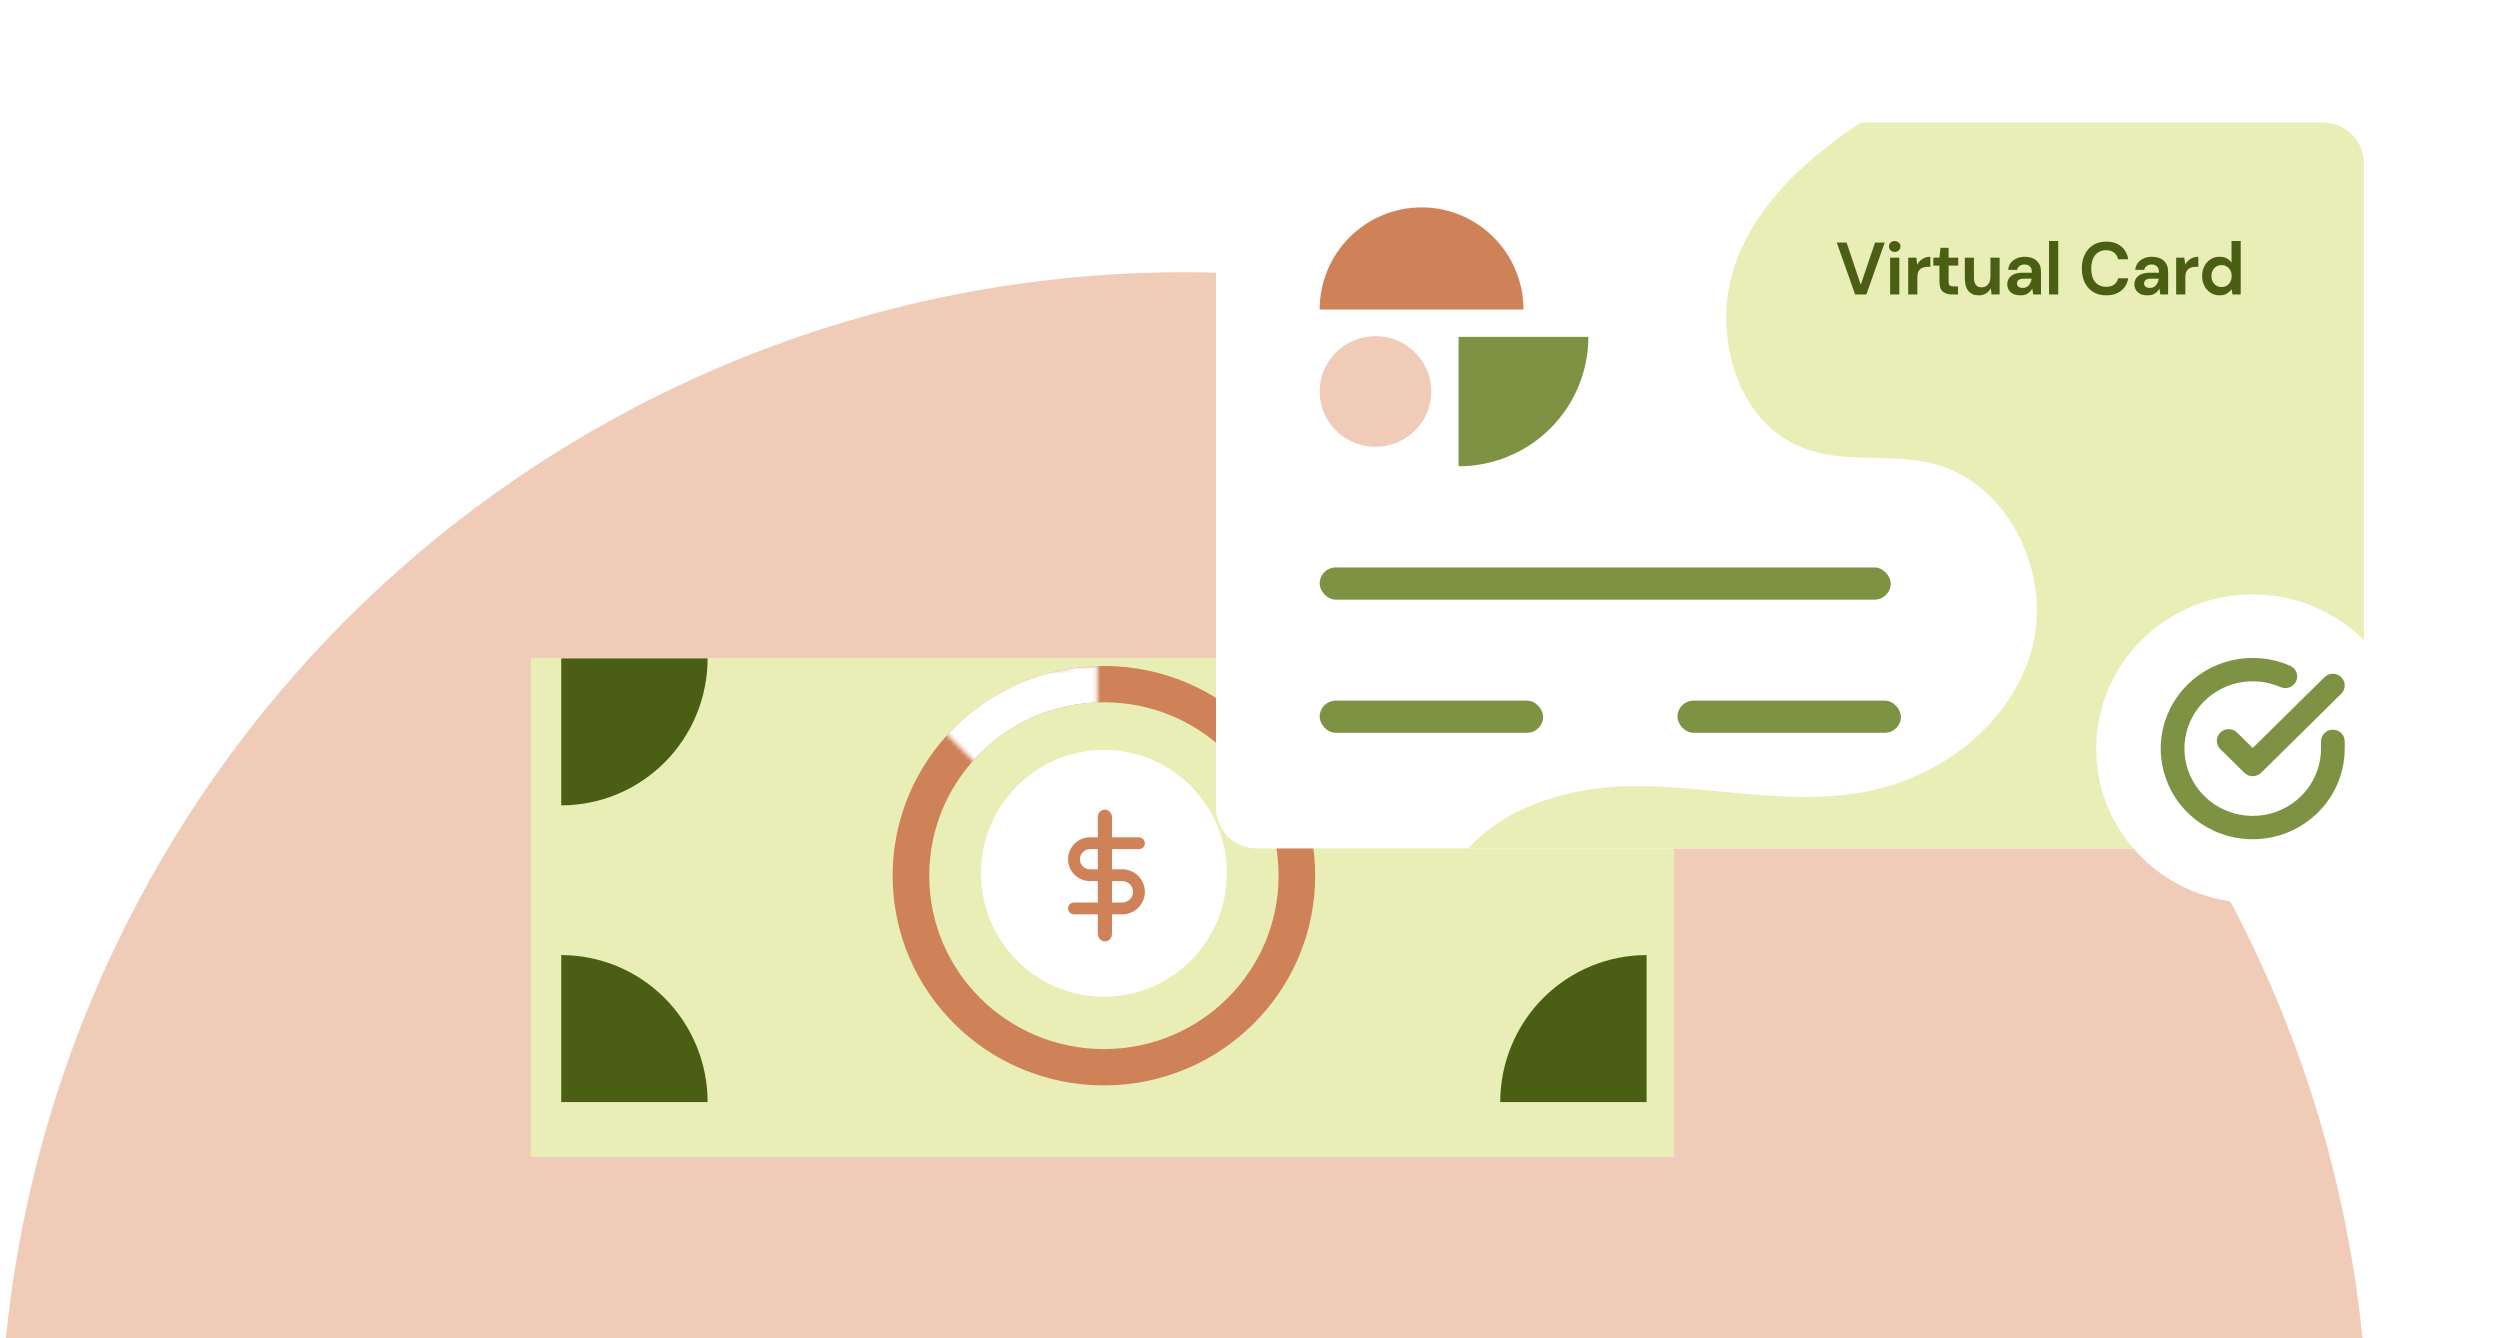
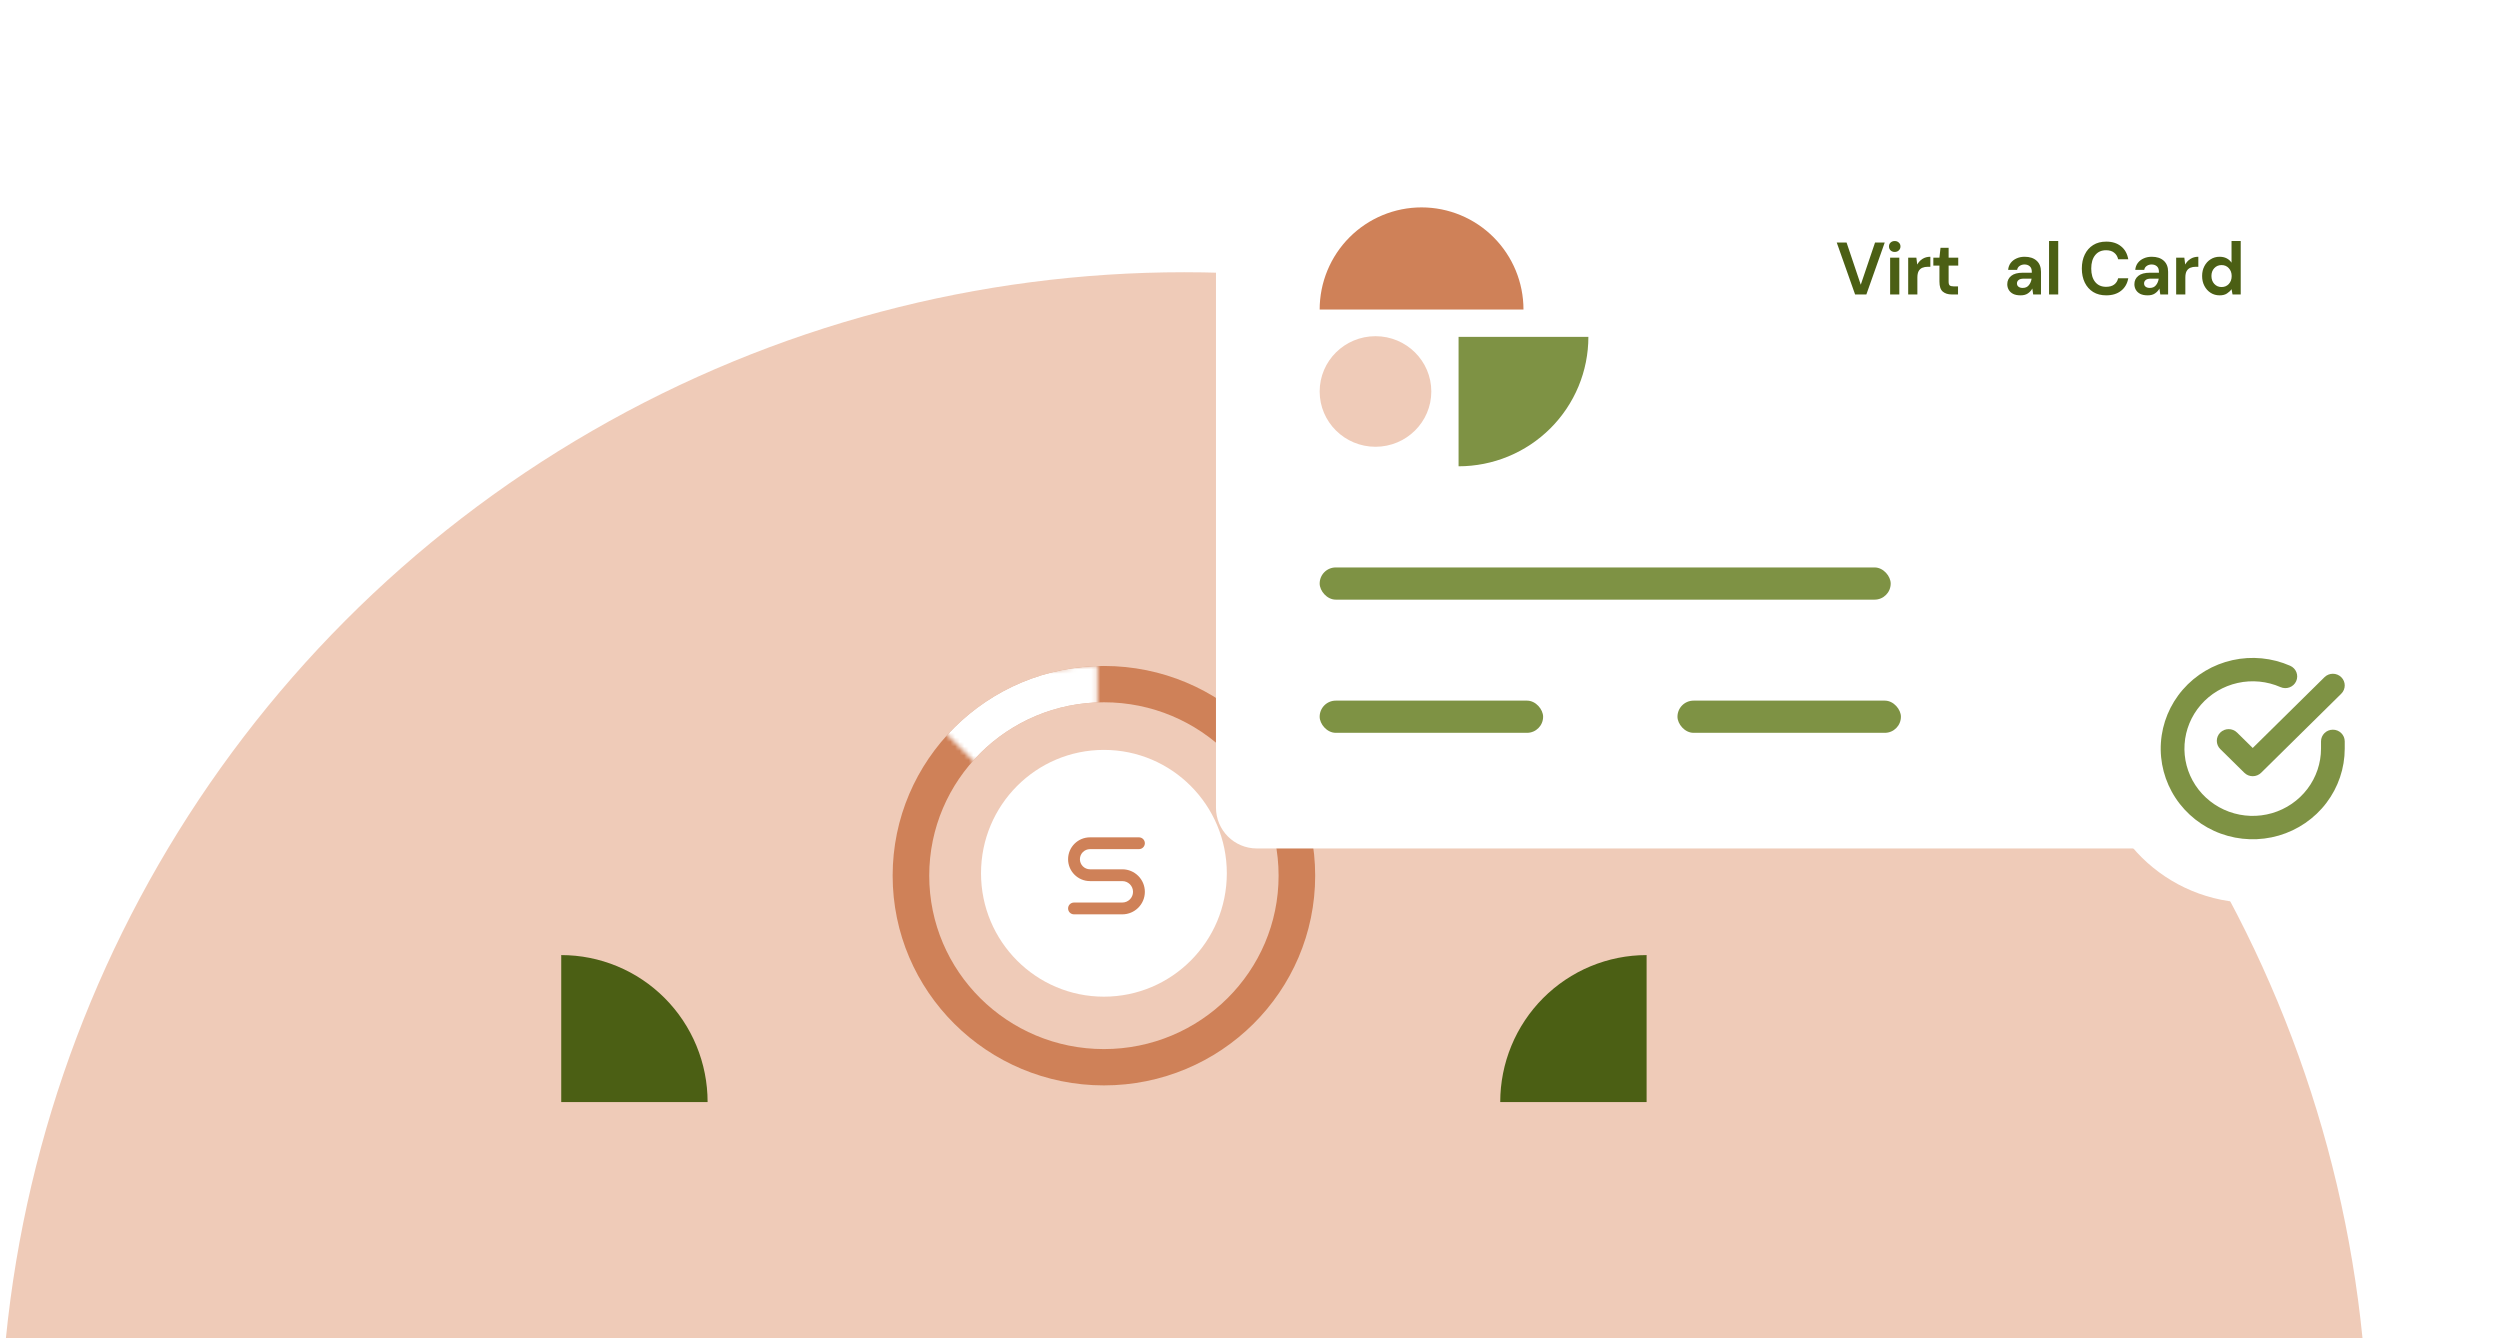
<svg xmlns="http://www.w3.org/2000/svg" width="551" height="295" viewBox="0 0 551 295" fill="none">
  <circle cx="261" cy="321" r="261" fill="#EFCBB8" />
  <g filter="url(#filter0_d_652_1090)">
-     <rect x="117" y="139" width="252" height="110" fill="#E9EEB6" />
-   </g>
+     </g>
  <path fill-rule="evenodd" clip-rule="evenodd" d="M243.302 239.222C269.018 239.222 289.865 218.528 289.865 193C289.865 167.472 269.018 146.778 243.302 146.778C217.586 146.778 196.739 167.472 196.739 193C196.739 218.528 217.586 239.222 243.302 239.222ZM243.302 231.218C264.565 231.218 281.802 214.107 281.802 193C281.802 171.893 264.565 154.782 243.302 154.782C222.039 154.782 204.802 171.893 204.802 193C204.802 214.107 222.039 231.218 243.302 231.218Z" fill="#CF8158" />
  <mask id="mask0_652_1090" style="mask-type:alpha" maskUnits="userSpaceOnUse" x="198" y="146" width="44" height="49">
    <path d="M241.859 146.333V194.792L198.545 151.795L241.859 146.333Z" fill="#C4C4C4" />
  </mask>
  <g mask="url(#mask0_652_1090)">
-     <path fill-rule="evenodd" clip-rule="evenodd" d="M243.301 239.222C269.018 239.222 289.864 218.528 289.864 193C289.864 167.472 269.018 146.778 243.301 146.778C217.585 146.778 196.739 167.472 196.739 193C196.739 218.528 217.585 239.222 243.301 239.222ZM243.301 231.218C264.564 231.218 281.801 214.108 281.801 193C281.801 171.893 264.564 154.782 243.301 154.782C222.038 154.782 204.801 171.893 204.801 193C204.801 214.108 222.038 231.218 243.301 231.218Z" fill="white" />
+     <path fill-rule="evenodd" clip-rule="evenodd" d="M243.301 239.222C269.018 239.222 289.864 218.528 289.864 193C289.864 167.472 269.018 146.778 243.301 146.778C217.585 146.778 196.739 167.472 196.739 193C196.739 218.528 217.585 239.222 243.301 239.222ZM243.301 231.218C264.564 231.218 281.801 214.108 281.801 193C281.801 171.893 264.564 154.782 243.301 154.782C222.038 154.782 204.801 171.893 204.801 193Z" fill="white" />
  </g>
  <ellipse cx="243.304" cy="192.472" rx="27.087" ry="27.194" fill="white" />
  <path fill-rule="evenodd" clip-rule="evenodd" d="M235.406 189.372C235.406 186.709 237.57 184.55 240.239 184.55H251.022C251.742 184.55 252.326 185.132 252.326 185.85C252.326 186.568 251.742 187.15 251.022 187.15H240.239C239.009 187.15 238.012 188.145 238.012 189.372C238.012 190.599 239.009 191.594 240.239 191.594H247.351C250.098 191.594 252.326 193.816 252.326 196.557C252.326 199.299 250.098 201.521 247.351 201.521H236.709C235.989 201.521 235.406 200.939 235.406 200.22C235.406 199.502 235.989 198.92 236.709 198.92H247.351C248.659 198.92 249.719 197.862 249.719 196.557C249.719 195.253 248.659 194.195 247.351 194.195H240.239C237.57 194.195 235.406 192.036 235.406 189.372Z" fill="#CF8158" />
-   <rect x="242.74" y="179.215" width="1.562" height="27.495" rx="0.781" stroke="#CF8158" stroke-width="1.562" />
  <path d="M155.956 242.889C155.956 238.636 155.122 234.424 153.501 230.494C151.879 226.565 149.503 222.994 146.507 219.986C143.512 216.979 139.955 214.593 136.041 212.965C132.127 211.338 127.932 210.5 123.696 210.5L123.696 242.889L155.956 242.889Z" fill="#4B5F14" />
  <path d="M330.652 145.111C330.652 149.364 331.487 153.576 333.108 157.506C334.729 161.435 337.106 165.006 340.101 168.014C343.097 171.021 346.653 173.407 350.567 175.035C354.481 176.662 358.677 177.5 362.913 177.5L362.913 145.111L330.652 145.111Z" fill="#4B5F14" />
-   <path d="M123.696 177.5C127.932 177.5 132.127 176.662 136.041 175.035C139.955 173.407 143.512 171.021 146.507 168.014C149.503 165.006 151.879 161.435 153.501 157.506C155.122 153.576 155.956 149.364 155.956 145.111L123.696 145.111L123.696 177.5Z" fill="#4B5F14" />
  <path d="M362.913 210.5C358.677 210.5 354.481 211.338 350.567 212.965C346.653 214.593 343.097 216.979 340.101 219.986C337.106 222.994 334.729 226.565 333.108 230.494C331.487 234.424 330.652 238.636 330.652 242.889L362.913 242.889L362.913 210.5Z" fill="#4B5F14" />
  <g filter="url(#filter1_d_652_1090)">
    <g clip-path="url(#clip0_652_1090)">
      <rect x="268" y="179" width="160" height="253" rx="9" transform="rotate(-90 268 179)" fill="white" />
-       <path d="M316.935 194.222C330.818 209.648 348.108 221.619 367.428 229.183C386.749 236.748 407.568 239.696 428.228 237.794C448.888 235.891 468.819 229.191 486.436 218.226C504.052 207.261 518.868 192.334 529.704 174.632C540.54 156.93 547.098 136.942 548.855 116.258C550.612 95.575 547.52 74.766 539.826 55.488C532.131 36.21 520.046 18.995 504.532 5.213C489.017 -8.57 470.502 -18.54 450.46 -23.903C450.422 -21.861 450.198 -19.826 449.788 -17.825C446.432 -1.839 429.85 7.027 415.853 15.423C401.856 23.819 388.195 34.566 382.589 49.813C376.984 65.06 382.589 85.378 397.828 90.885C406.824 94.244 416.961 91.792 426.225 94.244C442.773 98.509 452.272 118.458 447.841 134.981C443.411 151.504 427.702 163.46 410.919 166.549C394.136 169.639 377.353 165.239 360.335 165.239C343.317 165.239 324.118 171.956 318.411 187.707C317.647 189.808 317.151 191.997 316.935 194.222Z" fill="#E9EEB6" />
      <path d="M335.774 60.219C335.774 57.263 335.193 54.336 334.065 51.605C332.936 48.874 331.281 46.393 329.196 44.302C327.11 42.212 324.634 40.554 321.909 39.423C319.184 38.292 316.264 37.71 313.314 37.71C310.365 37.71 307.444 38.292 304.719 39.423C301.994 40.554 299.518 42.212 297.432 44.302C295.347 46.393 293.692 48.874 292.563 51.605C291.435 54.336 290.854 57.263 290.854 60.219L313.314 60.219L335.774 60.219Z" fill="#CF8158" />
      <path d="M321.468 94.771C325.226 94.771 328.946 94.033 332.418 92.599C335.889 91.165 339.043 89.064 341.7 86.414C344.357 83.765 346.464 80.62 347.902 77.158C349.34 73.697 350.08 69.987 350.08 66.24L321.468 66.24L321.468 94.771Z" fill="#7E9244" />
      <ellipse cx="303.157" cy="78.283" rx="12.303" ry="12.186" fill="#EFCBB8" />
      <path d="M408.864 56.899L404.815 45.45L406.982 45.45L410.113 54.756L413.261 45.45L415.396 45.45L411.347 56.899L408.864 56.899Z" fill="#4B5F14" />
      <path d="M417.598 47.527C417.228 47.527 416.923 47.412 416.68 47.183C416.448 46.954 416.332 46.665 416.332 46.316C416.332 45.968 416.448 45.684 416.68 45.466C416.923 45.237 417.228 45.123 417.598 45.123C417.967 45.123 418.267 45.237 418.499 45.466C418.741 45.684 418.863 45.968 418.863 46.316C418.863 46.665 418.741 46.954 418.499 47.183C418.267 47.412 417.967 47.527 417.598 47.527ZM416.585 56.899L416.585 48.786L418.61 48.786L418.61 56.899L416.585 56.899Z" fill="#4B5F14" />
      <path d="M420.564 56.899L420.564 48.786L422.367 48.786L422.557 50.307C422.842 49.784 423.227 49.37 423.712 49.064C424.207 48.748 424.787 48.59 425.451 48.59L425.451 50.798L424.882 50.798C424.439 50.798 424.044 50.869 423.696 51.011C423.348 51.153 423.074 51.398 422.873 51.747C422.684 52.096 422.589 52.581 422.589 53.202L422.589 56.899L420.564 56.899Z" fill="#4B5F14" />
      <path d="M430.172 56.899C429.349 56.899 428.691 56.692 428.195 56.277C427.699 55.863 427.452 55.127 427.452 54.069L427.452 50.536L426.107 50.536L426.107 48.786L427.452 48.786L427.689 46.611L429.476 46.611L429.476 48.786L431.595 48.786L431.595 50.536L429.476 50.536L429.476 54.086C429.476 54.478 429.555 54.751 429.713 54.904C429.882 55.045 430.167 55.116 430.567 55.116L431.548 55.116L431.548 56.899L430.172 56.899Z" fill="#4B5F14" />
-       <path d="M436.117 57.095C435.136 57.095 434.377 56.779 433.839 56.147C433.312 55.514 433.049 54.587 433.049 53.366L433.049 48.786L435.057 48.786L435.057 53.17C435.057 53.868 435.194 54.402 435.468 54.773C435.742 55.143 436.175 55.329 436.765 55.329C437.324 55.329 437.783 55.122 438.141 54.707C438.51 54.293 438.695 53.715 438.695 52.974L438.695 48.786L440.719 48.786L440.719 56.899L438.932 56.899L438.774 55.525C438.531 56.005 438.178 56.386 437.714 56.67C437.261 56.953 436.728 57.095 436.117 57.095Z" fill="#4B5F14" />
      <path d="M445.343 57.095C444.668 57.095 444.115 56.986 443.683 56.768C443.25 56.539 442.929 56.239 442.718 55.868C442.507 55.498 442.402 55.089 442.402 54.642C442.402 53.889 442.686 53.279 443.256 52.81C443.825 52.341 444.679 52.107 445.818 52.107L447.81 52.107L447.81 51.91C447.81 51.354 447.658 50.945 447.352 50.684C447.046 50.422 446.666 50.291 446.213 50.291C445.802 50.291 445.443 50.395 445.138 50.602C444.832 50.798 444.642 51.093 444.568 51.485L442.591 51.485C442.644 50.896 442.834 50.384 443.161 49.948C443.498 49.511 443.93 49.179 444.458 48.95C444.985 48.71 445.575 48.59 446.229 48.59C447.347 48.59 448.227 48.879 448.87 49.457C449.513 50.035 449.835 50.853 449.835 51.91L449.835 56.899L448.111 56.899L447.921 55.59C447.689 56.027 447.362 56.386 446.941 56.67C446.529 56.953 445.997 57.095 445.343 57.095ZM445.802 55.46C446.382 55.46 446.83 55.263 447.146 54.871C447.473 54.478 447.679 53.993 447.763 53.415L446.039 53.415C445.501 53.415 445.117 53.519 444.885 53.726C444.653 53.922 444.537 54.167 444.537 54.462C444.537 54.778 444.653 55.023 444.885 55.198C445.117 55.372 445.422 55.46 445.802 55.46Z" fill="#4B5F14" />
      <path d="M451.608 56.899L451.608 45.123L453.633 45.123L453.633 56.899L451.608 56.899Z" fill="#4B5F14" />
      <path d="M464.214 57.095C463.097 57.095 462.137 56.85 461.336 56.359C460.535 55.858 459.918 55.165 459.485 54.282C459.053 53.388 458.837 52.357 458.837 51.191C458.837 50.024 459.053 48.993 459.485 48.099C459.918 47.205 460.535 46.507 461.336 46.006C462.137 45.504 463.097 45.253 464.214 45.253C465.543 45.253 466.629 45.597 467.472 46.284C468.326 46.96 468.859 47.914 469.069 49.146L466.839 49.146C466.702 48.525 466.407 48.039 465.954 47.69C465.511 47.331 464.921 47.151 464.183 47.151C463.16 47.151 462.359 47.511 461.779 48.23C461.199 48.95 460.909 49.937 460.909 51.191C460.909 52.445 461.199 53.431 461.779 54.151C462.359 54.86 463.16 55.214 464.183 55.214C464.921 55.214 465.511 55.051 465.954 54.724C466.407 54.386 466.702 53.922 466.839 53.333L469.069 53.333C468.859 54.511 468.326 55.432 467.472 56.097C466.629 56.763 465.543 57.095 464.214 57.095Z" fill="#4B5F14" />
      <path d="M473.36 57.095C472.685 57.095 472.132 56.986 471.7 56.768C471.267 56.539 470.946 56.239 470.735 55.868C470.524 55.498 470.419 55.089 470.419 54.642C470.419 53.889 470.703 53.279 471.273 52.81C471.842 52.341 472.696 52.107 473.835 52.107L475.827 52.107L475.827 51.91C475.827 51.354 475.674 50.945 475.369 50.684C475.063 50.422 474.683 50.291 474.23 50.291C473.819 50.291 473.46 50.395 473.155 50.602C472.849 50.798 472.659 51.093 472.585 51.485L470.608 51.485C470.661 50.896 470.851 50.384 471.178 49.948C471.515 49.511 471.947 49.179 472.474 48.95C473.002 48.71 473.592 48.59 474.246 48.59C475.363 48.59 476.244 48.879 476.887 49.457C477.53 50.035 477.852 50.853 477.852 51.91L477.852 56.899L476.128 56.899L475.938 55.59C475.706 56.027 475.379 56.386 474.957 56.67C474.546 56.953 474.014 57.095 473.36 57.095ZM473.819 55.46C474.399 55.46 474.847 55.263 475.163 54.871C475.49 54.478 475.695 53.993 475.78 53.415L474.056 53.415C473.518 53.415 473.133 53.519 472.901 53.726C472.67 53.922 472.554 54.167 472.554 54.462C472.554 54.778 472.67 55.023 472.901 55.198C473.133 55.372 473.439 55.46 473.819 55.46Z" fill="#4B5F14" />
      <path d="M479.625 56.899L479.625 48.786L481.428 48.786L481.618 50.307C481.903 49.784 482.287 49.37 482.772 49.064C483.268 48.748 483.848 48.59 484.512 48.59L484.512 50.798L483.943 50.798C483.5 50.798 483.105 50.869 482.757 51.011C482.409 51.153 482.135 51.398 481.934 51.747C481.744 52.096 481.65 52.581 481.65 53.202L481.65 56.899L479.625 56.899Z" fill="#4B5F14" />
      <path d="M489.204 57.095C488.466 57.095 487.807 56.91 487.228 56.539C486.648 56.168 486.189 55.661 485.852 55.018C485.514 54.375 485.346 53.644 485.346 52.826C485.346 52.008 485.514 51.283 485.852 50.651C486.189 50.008 486.648 49.506 487.228 49.146C487.807 48.775 488.466 48.59 489.204 48.59C489.795 48.59 490.311 48.705 490.754 48.934C491.197 49.163 491.556 49.484 491.83 49.898L491.83 45.123L493.854 45.123L493.854 56.899L492.051 56.899L491.83 55.738C491.577 56.097 491.239 56.414 490.818 56.686C490.406 56.959 489.869 57.095 489.204 57.095ZM489.631 55.263C490.285 55.263 490.818 55.04 491.229 54.593C491.65 54.135 491.861 53.551 491.861 52.843C491.861 52.134 491.65 51.556 491.229 51.109C490.818 50.651 490.285 50.422 489.631 50.422C488.988 50.422 488.456 50.645 488.034 51.093C487.612 51.54 487.401 52.117 487.401 52.826C487.401 53.535 487.612 54.118 488.034 54.576C488.456 55.034 488.988 55.263 489.631 55.263Z" fill="#4B5F14" />
      <rect x="290.854" y="117.065" width="125.856" height="7.097" rx="3.548" fill="#7E9244" />
      <rect x="290.854" y="146.419" width="49.248" height="7.097" rx="3.548" fill="#7E9244" />
      <rect x="369.715" y="146.419" width="49.248" height="7.097" rx="3.548" fill="#7E9244" />
    </g>
  </g>
  <g filter="url(#filter2_d_652_1090)">
    <ellipse cx="496.5" cy="159" rx="34.5" ry="34" fill="white" />
    <path fill-rule="evenodd" clip-rule="evenodd" d="M502.626 145.44C499.661 144.138 496.349 143.816 493.183 144.521C490.017 145.226 487.167 146.921 485.058 149.352C482.949 151.784 481.694 154.822 481.481 158.014C481.267 161.206 482.106 164.38 483.873 167.064C485.639 169.747 488.239 171.796 491.284 172.905C494.328 174.013 497.655 174.122 500.768 173.215C503.88 172.308 506.612 170.434 508.556 167.872C510.499 165.31 511.55 162.197 511.552 158.999L511.552 157.398C511.552 155.976 512.722 154.823 514.166 154.823C515.609 154.823 516.779 155.976 516.779 157.398L516.779 159.001C516.777 163.311 515.361 167.505 512.742 170.956C510.124 174.408 506.444 176.933 502.25 178.155C498.056 179.377 493.574 179.231 489.472 177.737C485.37 176.243 481.868 173.483 479.488 169.868C477.107 166.252 475.977 161.975 476.265 157.675C476.552 153.375 478.243 149.281 481.084 146.005C483.926 142.729 487.765 140.446 492.031 139.496C496.296 138.546 500.759 138.981 504.754 140.735C506.072 141.314 506.665 142.837 506.077 144.136C505.49 145.435 503.945 146.019 502.626 145.44Z" fill="#7E9244" />
    <path fill-rule="evenodd" clip-rule="evenodd" d="M516.013 143.25C517.034 144.255 517.035 145.886 516.015 146.893L498.349 164.32C497.859 164.803 497.194 165.075 496.501 165.075C495.807 165.075 495.142 164.804 494.652 164.321L489.352 159.098C488.331 158.092 488.331 156.461 489.352 155.455C490.373 154.449 492.028 154.449 493.048 155.455L496.499 158.856L512.317 143.252C513.337 142.245 514.992 142.245 516.013 143.25Z" fill="#7E9244" />
  </g>
  <defs>
    <filter id="filter0_d_652_1090" x="97" y="125" width="292" height="150" filterUnits="userSpaceOnUse" color-interpolation-filters="sRGB">
      <feFlood flood-opacity="0" result="BackgroundImageFix" />
      <feColorMatrix in="SourceAlpha" type="matrix" values="0 0 0 0 0 0 0 0 0 0 0 0 0 0 0 0 0 0 127 0" result="hardAlpha" />
      <feOffset dy="6" />
      <feGaussianBlur stdDeviation="10" />
      <feColorMatrix type="matrix" values="0 0 0 0 0.242 0 0 0 0 0.214 0 0 0 0 0.2 0 0 0 0.1 0" />
      <feBlend mode="normal" in2="BackgroundImageFix" result="effect1_dropShadow_652_1090" />
      <feBlend mode="normal" in="SourceGraphic" in2="effect1_dropShadow_652_1090" result="shape" />
    </filter>
    <filter id="filter1_d_652_1090" x="250" y="9" width="289" height="196" filterUnits="userSpaceOnUse" color-interpolation-filters="sRGB">
      <feFlood flood-opacity="0" result="BackgroundImageFix" />
      <feColorMatrix in="SourceAlpha" type="matrix" values="0 0 0 0 0 0 0 0 0 0 0 0 0 0 0 0 0 0 127 0" result="hardAlpha" />
      <feOffset dy="8" />
      <feGaussianBlur stdDeviation="9" />
      <feColorMatrix type="matrix" values="0 0 0 0 0.122 0 0 0 0 0.176 0 0 0 0 0.239 0 0 0 0.07 0" />
      <feBlend mode="normal" in2="BackgroundImageFix" result="effect1_dropShadow_652_1090" />
      <feBlend mode="normal" in="SourceGraphic" in2="effect1_dropShadow_652_1090" result="shape" />
    </filter>
    <filter id="filter2_d_652_1090" x="442" y="111" width="109" height="108" filterUnits="userSpaceOnUse" color-interpolation-filters="sRGB">
      <feFlood flood-opacity="0" result="BackgroundImageFix" />
      <feColorMatrix in="SourceAlpha" type="matrix" values="0 0 0 0 0 0 0 0 0 0 0 0 0 0 0 0 0 0 127 0" result="hardAlpha" />
      <feOffset dy="6" />
      <feGaussianBlur stdDeviation="10" />
      <feColorMatrix type="matrix" values="0 0 0 0 0.242 0 0 0 0 0.214 0 0 0 0 0.2 0 0 0 0.1 0" />
      <feBlend mode="normal" in2="BackgroundImageFix" result="effect1_dropShadow_652_1090" />
      <feBlend mode="normal" in="SourceGraphic" in2="effect1_dropShadow_652_1090" result="shape" />
    </filter>
    <clipPath id="clip0_652_1090">
      <rect x="268" y="179" width="160" height="253" rx="9" transform="rotate(-90 268 179)" fill="white" />
    </clipPath>
  </defs>
</svg>